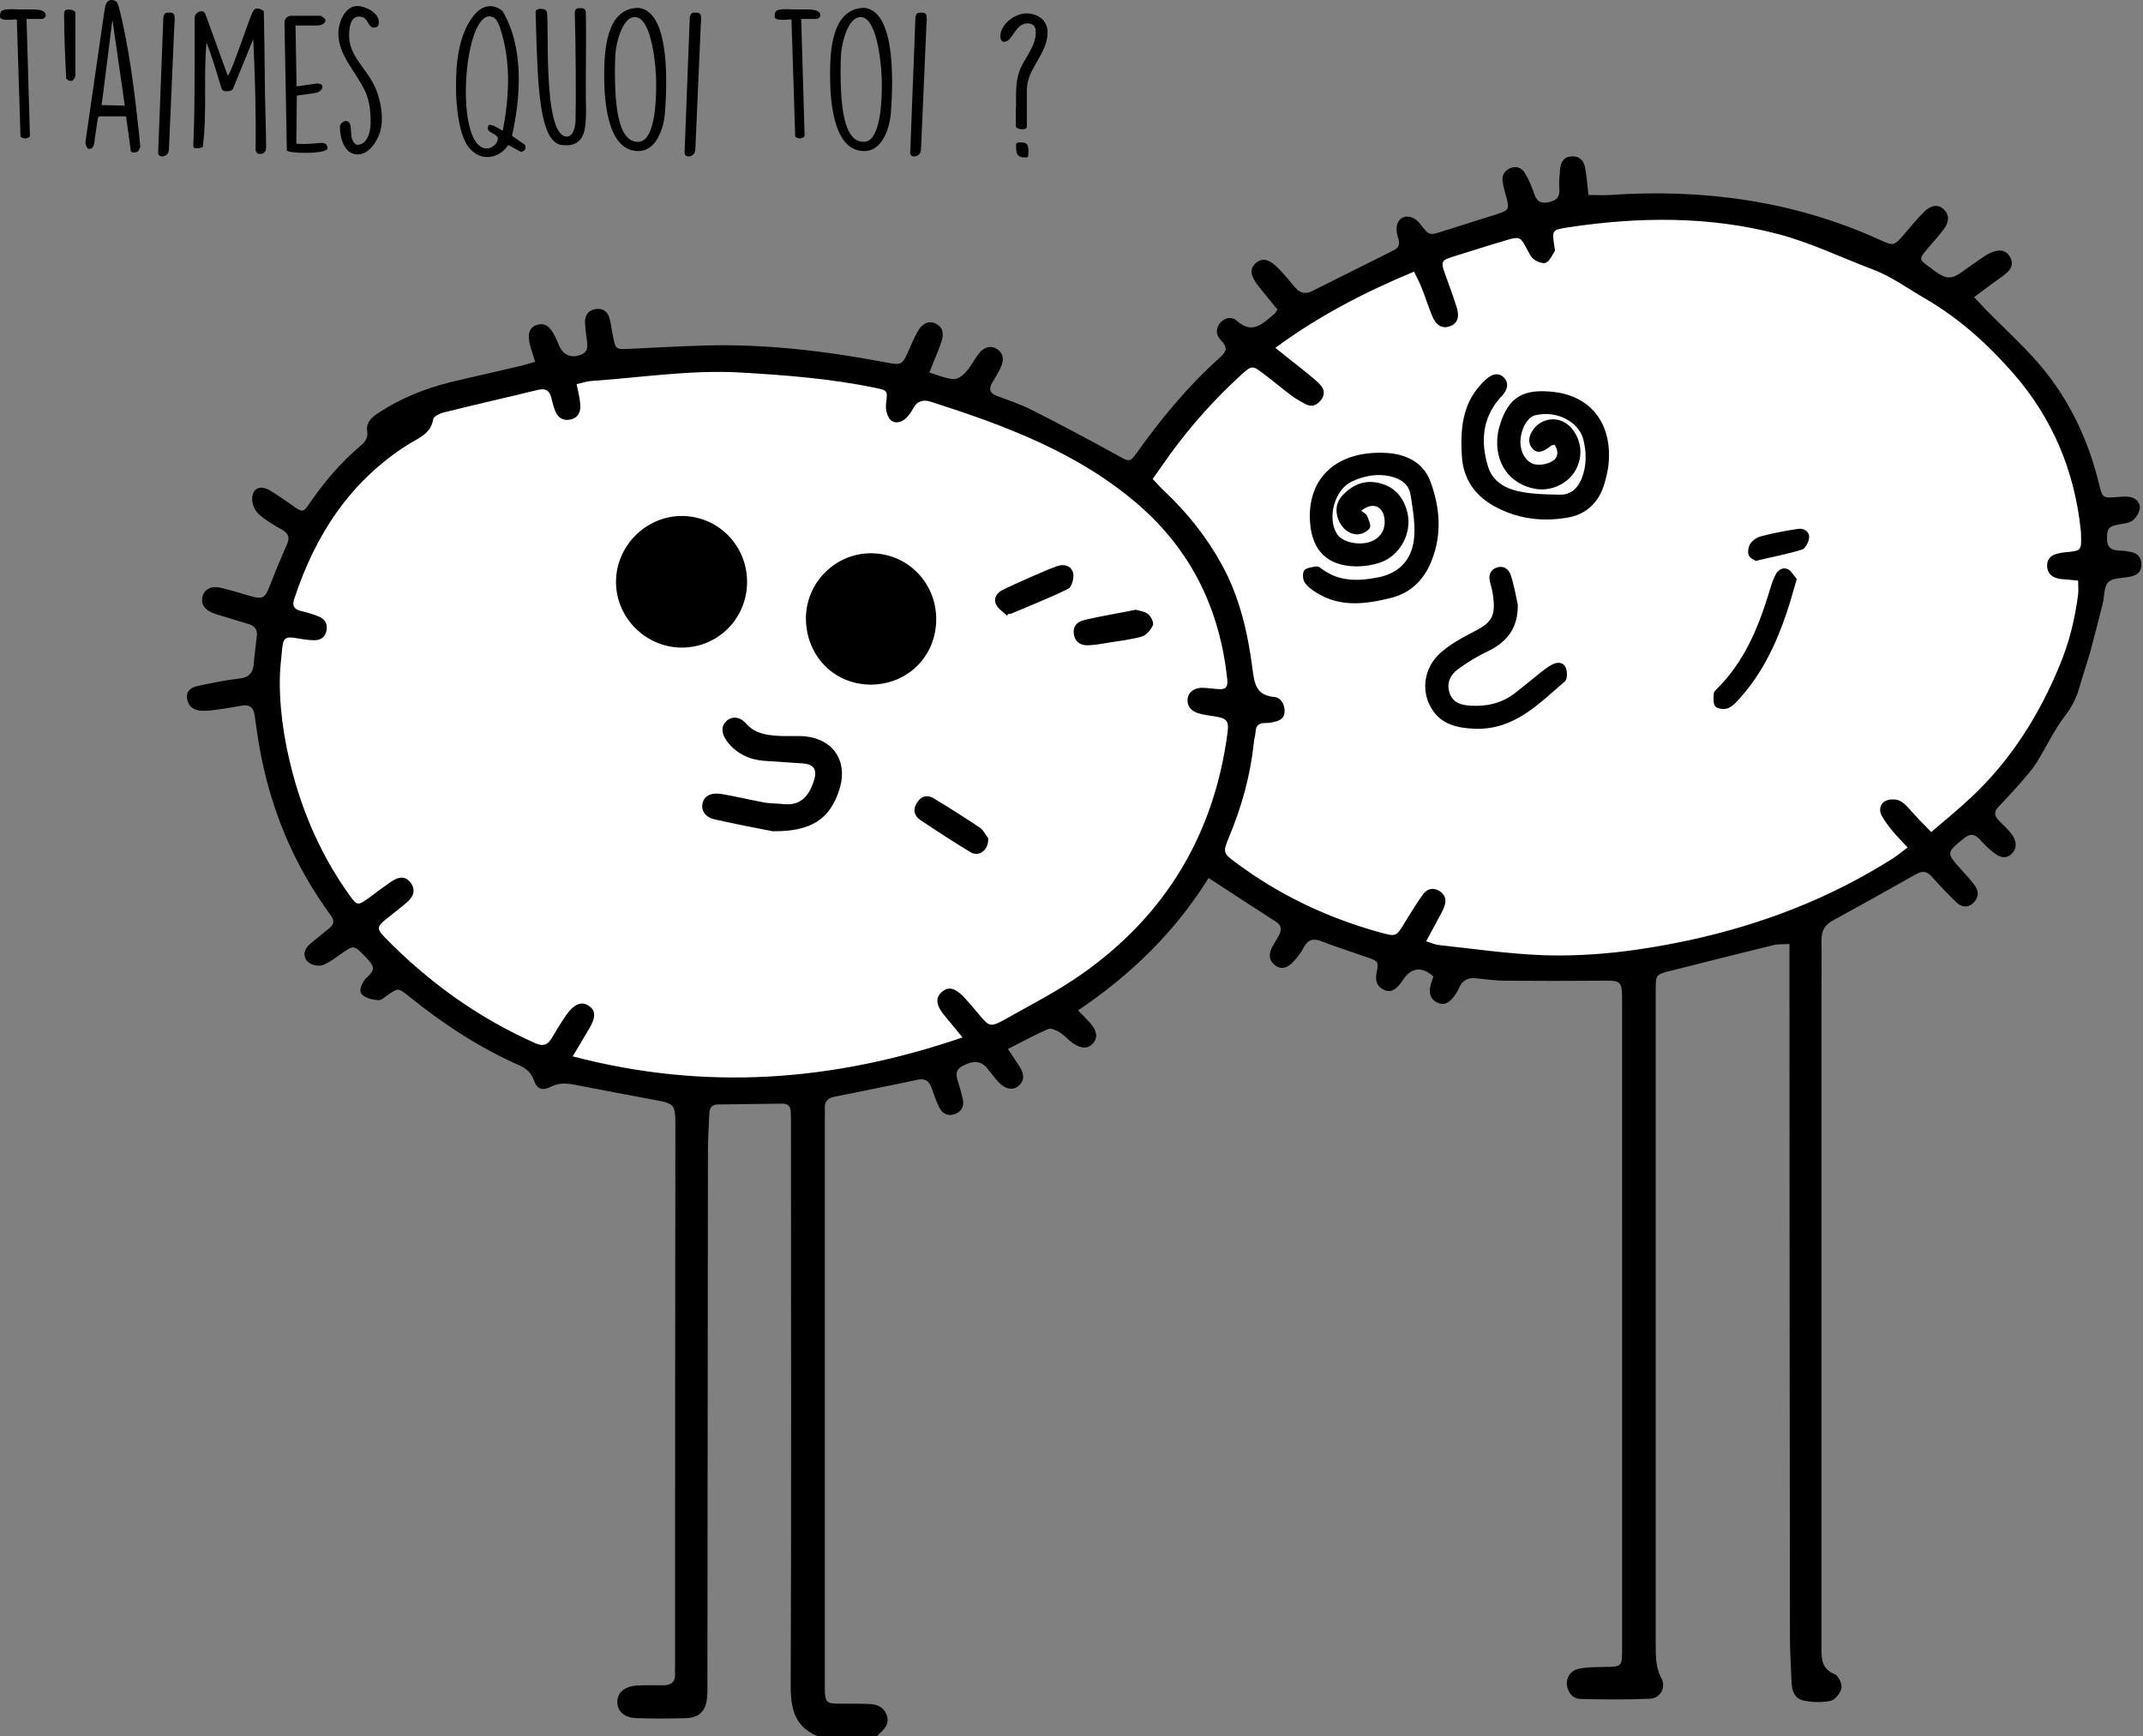
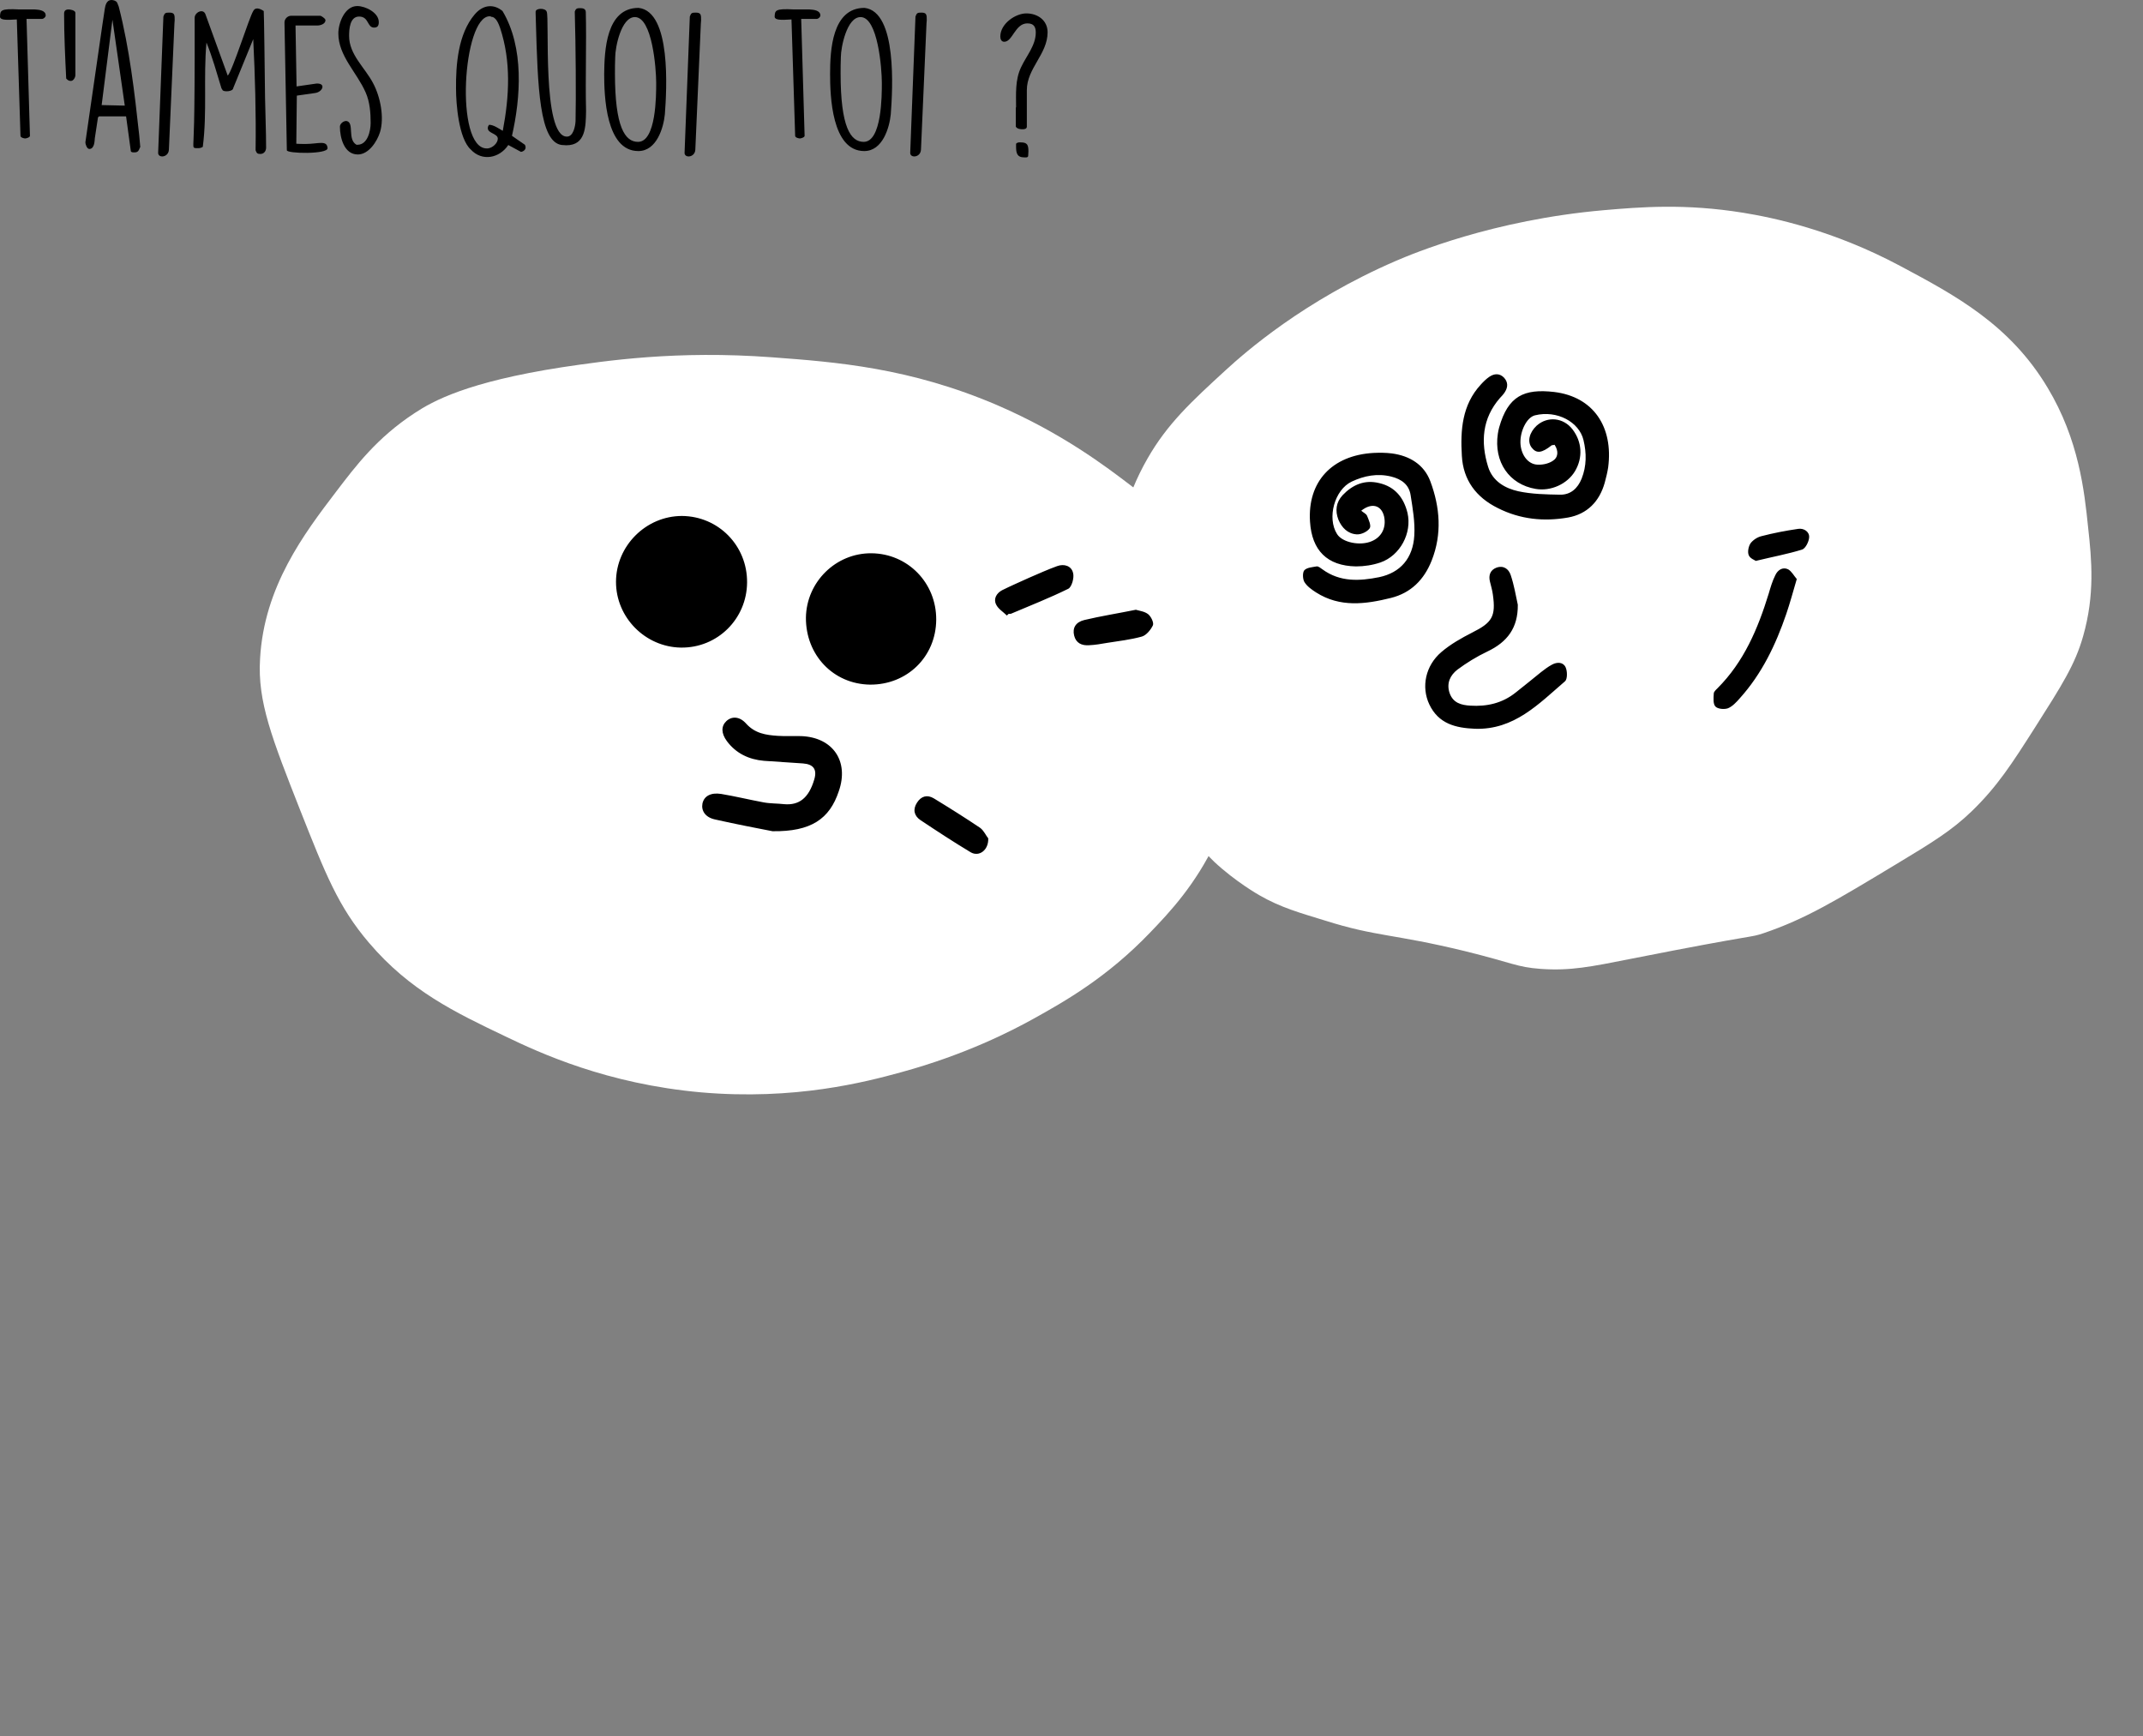
<svg xmlns="http://www.w3.org/2000/svg" viewBox="0 0 815.8 660.8" style="enable-background:new 0 0 815.8 660.8" xml:space="preserve">
  <rect x="0" y="0" width="815.8" height="660.8" fill="#808080" stroke="none" />
  <style>
    .st4{fill:#fff}
  </style>
  <g id="Ma_Sexualité_générique">
    <path class="st4" d="M293.9 136c24.2 1.8 52.4 3.9 85.9 18.3 24.5 10.6 41 23.1 51.2 30.9 13.1 10 20.8 16.1 28 27 11.9 18 13.5 35.9 14.5 46.3 2.9 31.7-7.6 55.4-10.6 61.8-7.8 16.5-17.6 26.9-25.1 34.7-16.4 17.1-32.5 26.2-44.4 32.8-8.1 4.5-25.7 13.6-50.2 20.3-13.8 3.8-40.7 10.8-76.3 7.7-35.9-3.2-61.4-15-74.3-21.2-19.5-9.3-36.6-17.5-52.1-35.7-11.8-13.8-16.7-26.5-26.1-50.2C103.5 281 98 267.1 99 250.8c1.5-27.5 16.8-47.7 29-63.7 7.4-9.7 15.5-20.5 29.9-29.9 6.8-4.5 19.9-11.8 56-17.4 16.9-2.5 43.6-6.5 80-3.8z" />
    <path class="st4" d="M436.8 174.6c7.6-13.3 16.7-21.7 29.9-33.8 7.1-6.5 29.5-26.3 64.7-41.5 6.3-2.7 36.8-15.6 79.2-19.3 13.9-1.2 30.9-2.6 53.1 1 11.1 1.8 34 6.5 59.8 20.3 20.8 11.1 41.6 22.2 56 46.3 11.9 19.8 14 39.4 15.4 53.1 1.4 12.6 2.6 25.7-1.9 41.5-3.1 10.9-8.2 18.8-18.3 34.7-8.8 13.8-14.3 22.4-24.1 31.9-7.7 7.4-14.9 11.8-29 20.3-22.9 13.8-34.3 20.7-50.2 26.1-5.7 1.9-1.1 0-50.2 9.7-15.6 3.1-23.4 4.7-34.7 3.9-9.3-.7-10.3-2.2-29-6.8-27.2-6.6-33.5-5.4-53.1-11.6-9.4-2.9-16.8-4.9-25.1-9.7 0 0-9-5.1-17.1-12.7-18.4-17.3-59.4-94.1-25.4-153.4z" />
-     <path d="M311.1 660.8c-8.5-3.6-10.1-10.3-10.1-19 .3-71.7.1-143.4.1-215.2 0-1.2 0-2.3-.1-3.5 0-2.1-1.2-3-3.2-3-8.2.1-16.3.2-24.5.3-2.7 0-3.3 1.8-3.3 4-.2 4.7-.5 9.3-.5 14-.1 67.1-.1 134.1-.2 201.2 0 2.3.1 4.7-.2 7-.5 4.8-3 7.2-7.8 7.4-6.3.2-12.7.2-19 0-4.5-.1-7.2-2.5-7.3-6-.1-3.6 2.7-6.1 7.4-6.4 3.3-.2 6.7-.1 10-.1 3.1 0 4.7-1.2 4.6-4.5-.1-1.3 0-2.7 0-4 0-67.9 0-135.8.1-203.7 0-9.2 0-9.2-8.9-10.8-9.8-1.8-19.6-3.7-29.4-5.6-3.2-.6-6.1-.8-9.2.8-3.1 1.6-5.2.9-6.3-2.4-1-2.8-2.7-4.4-5.2-5.6-15.5-6.8-29.5-16-42.6-26.6-3.9-3.1-3.9-3.1-8-.3-1.1.8-2.3 2-3.4 1.9-2-.1-4.3-.6-5.8-1.7-1.9-1.4-1-3.6.1-5.4.3-.4.5-.9.9-1.2 4-3.6 3.2-4.6-.5-8.5-4-4.2-4.2-4.2-9-.8-2 1.4-4 3-6.3 4-2.6 1.2-6.1 0-7.1-2-1.3-2.6.1-4.5 2-6.1 2.3-1.9 4.6-3.8 7-5.7 1.7-1.4 2-2.9.6-4.7-.8-1.1-1.5-2.2-2.3-3.3-14-20-22.3-42.2-25.8-66.3-.3-2.3-.7-4.6-1-6.9-.4-2.9-2-4-4.8-3.5-3.1.5-6.2 1.1-9.4 1.5-2.1.3-4.3.6-6.4.4-2.8-.2-4.7-1.8-5.1-4.6-.4-2.9 1.6-4.3 4.1-4.8 5.2-1.1 10.4-2.2 15.7-2.8 3.7-.4 5.3-2.1 5.6-5.6.3-3.6.8-7.3 1.2-10.9.2-2.4-1.1-3.7-3.3-4.3-3.2-1-6.4-1.9-9.5-2.9-1.3-.4-2.6-.7-3.8-1.2-3.5-1.4-4.8-3.6-4.1-6.4.7-2.7 3.4-4.1 6.8-3.3 3.4.8 6.7 1.8 10.1 2.8 6.3 1.9 6.8 1.5 9.1-4.5 1.9-5 4-9.9 6.1-14.7 1.2-2.6.7-4.2-1.9-5.7-3-1.7-6.1-3.5-8.7-5.8-1.4-1.2-2.5-3.6-2.6-5.4-.2-4.3 2.8-6 6.6-3.8 3 1.7 5.8 3.8 8.7 5.8 3.9 2.7 4.1 2.8 6.6-.9 5.5-8 11.7-15.3 19.1-21.6 1.7-1.4 3.2-3 2.8-5.5-.6-3.5 1.6-5.5 4.2-7.2 8.4-5.5 17.6-9.3 27.4-11.7 8.7-2.1 17.5-4 26.2-6.1 1.9-.4 3.8-1 6.1-1.7-.7-2.2-1.2-3.8-1.7-5.5-1.4-4.6-.7-7.5 2.3-8.5s5.1.4 7.1 4.6c.6 1.2 1.1 2.4 1.6 3.6 1.7 3.6 5 4.6 8.6 2.9 2.1-1 2.1-2.8 1.9-4.6-.3-2.5-.7-4.9-.8-7.4-.1-2.9 1.3-4.8 4.3-5.2 2.8-.3 4.4 1.2 5.1 3.8.6 2.2.8 4.6 1.3 6.8.9 4.7 1.1 4.8 5.8 4.6 9.8-.5 19.6-1 29.4-1.3 23-.6 45.8 2.1 68.4 6.4 6.2 1.2 6.5 1.1 9-4.7 1-2.3 2-4.6 3.2-6.8 1.9-3.4 4.3-4.4 6.9-3.3 2.6 1.2 3.5 3.6 2.2 7.2-1.2 3.6-2.8 7-4.5 11.5 3.3 1 6.2 2.3 9.2 2.5 1.5.1 3.6-1.4 4.8-2.8 1.9-2.1 3.1-4.7 4.8-6.9 2.1-2.7 4.8-3.2 7-1.7 2.3 1.5 2.8 3.9 1.3 7.1-.9 2-2.1 3.8-3.2 5.7-1.4 2.4-.9 4 1.8 5 4.5 1.7 9.1 3.2 13.4 5.4 11.1 5.6 22.1 11.5 33 17.5 4 2.2 4.2 2.4 6.9-1.3 9.4-13.2 19.7-25.6 31.8-36.4 2.7-2.4 2.5-4.1.1-6.5-1.9-1.8-1.9-4.4-.3-6.4 1.7-2.1 4.5-2.6 6.3-1 6.2 5.6 10.1 1 14.4-2.5.4-.3.6-.8 1.2-1.7-2.3-2.8-4.7-5.7-7.1-8.7-3.2-4.1-3.6-6.6-1.3-8.8 2.5-2.4 5.4-1.7 9 2.1 2.2 2.3 4.2 4.7 6.2 7.1 1.8 2.1 3.9 2.5 6.2 1.4l31.2-15.6c2.2-1.1 2.5-2.6 1.7-4.9-.6-1.7-.8-4.1-.1-5.6 1.6-3.4 5.9-3 8.5.4 3.5 4.5 3.4 4.5 8.7 2.8 7-2.2 14-4.4 20.9-6.6 4.2-1.4 4.4-1.9 3.3-6.1-.6-2.1-1.2-4.2-1.5-6.3-.3-2.4.8-4.2 3.2-5.1 2.5-.9 4.4.3 5.5 2.3 1.4 2.4 2.5 5.1 3.4 7.7 1 3 2.7 3.7 5.7 3 3.1-.7 4-2.2 3.8-5.2-.2-2.5.1-5 .3-7.4.3-2.8 1.6-4.8 4.7-4.8 3 0 4.5 2 4.9 4.7.5 3.1.8 6.2 1.2 10 2.8 0 5.6.2 8.3 0 35.4-2.4 69.7 2.2 102.2 16.9 5.7 2.6 5.7 2.7 9.9-2.2 2.4-2.8 4.7-5.6 7.3-8.2 2.7-2.7 5.3-3 7.5-1.1 2.1 1.9 2.3 4.7.1 7.6-1.9 2.5-4 4.9-6.1 7.3-3.5 4.1-3.5 4.2.7 7.2l2.4 1.8c4 2.8 6 2.8 9.9 0 2.8-2 5.7-4.1 8.6-6 1.2-.8 2.6-1.5 4-1.9 2.3-.6 4.3-.1 5.6 2.1 1.4 2.2.8 4.3-.9 5.9-1.8 1.7-4 3-6 4.5-2.1 1.6-4.2 3.1-6.7 5 1.8 1.9 3.1 3.3 4.4 4.7 7 7.1 14.4 13.8 20.9 21.4 11.1 13.2 18.3 28.5 22.3 45.2 1.3 5.2 1.4 5.2 6.8 4.8 1.5-.1 3-.3 4.5-.1 2.4.3 4.3 1.9 4.2 4.2-.1 1.7-1.4 3.7-2.7 4.8-1.3 1-3.4 1.2-5.2 1.5-4.1.8-4.6 1.5-4.6 5.5 0 3.7 2.1 4.4 5.1 4.5 1.5 0 3 .3 4.4.6 2.4.6 3.6 2.2 3.6 4.7 0 2.6-1.5 3.9-3.8 4.5-.2 0-.3 0-.5.1-2.9.6-6.6.4-8.3 2.1-1.8 1.8-1.4 5.6-2.2 8.4-1.5 5.9-3 11.9-4.6 17.8-1.3 4.6-2.9 9.2-4.2 13.8-1.1 4-2.9 7.5-5.5 10.9-4.2 5.5-7.2 12-10.9 17.9-1.8 2.9-4.2 5.4-6.4 8-2.6 3-5.4 5.9-8.1 8.8-1.8 1.9-1.4 3.5.3 5.2 1.5 1.5 3.1 3 4.5 4.7 2.3 2.9 2.4 5.7.5 7.7-2 2.1-4.4 2-7.5-.6-1.7-1.4-3.2-2.9-4.7-4.5-2-2.3-3.7-2.6-6.3-.5-6.6 5.4-6.7 5.3-.9 11.8 1.8 2 3.6 3.9 5.2 6.1 1.7 2.3 1.4 4.7-.7 6.7-2.1 1.9-4.4 1.5-6.3-.3-3.2-3.1-6.4-6.4-9.3-9.7-1.8-2.1-3.5-2.5-6-1.1-10.6 6-21.2 11.9-31.8 17.7-2.9 1.6-4.3 3.8-4.3 7.2.1 7 0 14 0 21v248.6c0 4.4.1 8.1 5.1 10.1 1.4.6 2.8 3.7 2.5 5.3-.4 1.9-2.4 4.4-4.1 4.8-3.3.7-7 .6-10.3-.1-3.3-.6-4.5-3.7-4.6-6.9-.2-5.8-.6-11.6-.6-17.4-.1-84.5-.2-169.1-.2-253.6v-10.1c-2.6.2-4.5 0-6.3.5-13.1 3.2-26.1 6.5-39.2 9.8-5.3 1.3-5.4 1.5-5.4 7.1v249.6c0 4.3 0 8.5 2.2 12.6 1.8 3.5-.4 7.5-4.4 7.7-8.8.4-17.6.3-26.4.1-3-.1-4.7-2.3-5.2-5.2-.4-2.8 1.4-5.7 4.5-6.3 3.2-.7 6.6-.6 9.9-.7 6.5-.1 6.6-.1 6.6-6.8V381.6c0-8.5-.1-8.4-8.5-8.3-12 .1-23.9.1-35.9 0-3.6 0-7.3-.5-10.9-.9-3.2-.4-5.5.6-6.8 3.7-.6 1.4-1.4 2.7-2.4 3.8-1.5 1.8-3.2 2.9-5.7 1.8-2.5-1.1-3.3-3.2-2.9-5.7.2-1.5.8-2.8 1.3-4.3-4.3-3.8-8.1-3.5-11.2.7-.5.7-.9 1.4-1.4 2-1.7 2.1-3.6 3.7-6.4 2.3-2.6-1.3-3.2-3.4-2.7-6.2.9-4.6.7-4.6-3.5-6.1-5.8-2-11.7-3.9-17.4-6.1-3.3-1.3-5.3-.6-6.9 2.5-.9 1.8-2.2 3.4-3.5 4.9-2.5 2.9-5.1 3.5-7.3 1.7-2.6-2-2.4-4.5-1-7.1.8-1.5 1.7-2.9 2.5-4.3.9-1.8 1.1-3.6-.8-4.9-8.5-5.5-17-11-26-16.9-12.8 20.5-29.4 36.7-49.7 50.4 1.9 1.9 3.3 3.4 4.7 4.9 2.5 2.8 2.9 5.5 1 7.6-1.9 2.2-4.4 2.2-7.6 0-1.8-1.2-3.2-2.9-5-4.1-1.3-.8-3.4-1.8-4.5-1.3-5.1 2.2-10 4.9-15.3 7.6 1.8 2.7 3.2 4.7 4.5 6.8 1.5 2.4 2.1 5-.4 7.2-2.1 1.8-4.9 1.4-7.5-1.2-1.7-1.8-3.1-3.9-4.8-5.8-2.3-2.6-5.2-2.6-9-.6-3.1 1.6-2.5 3.8-1.7 6.4.7 2.1 1.2 4.1 1.7 6.2.6 2.6-.3 4.7-2.8 5.7-2.7 1.1-5 0-6.2-2.6-1.2-2.4-2-4.9-2.9-7.4-.9-2.6-2.4-3.6-5.3-3-10.6 2.3-21.2 4.3-31.8 6.5-2.5.5-3.7 2-3.5 4.6.1 1.3 0 2.7 0 4v212.7c0 10.8-.5 9.6 9.7 9.7 2.3 0 4.7 0 7 .1 3 .1 5.6 1 6.8 4.1 1.2 3-.4 5.1-2.5 7-.4.3-.7.7-1 1.1h-22.9zm55.3-265.9c-2.9-3.6-5.1-6.2-7.3-8.9-2.8-3.6-3-6.2-.6-8.4 2.4-2.1 4.9-1.7 8.2 1.7 2.2 2.3 4.2 4.7 6.2 7.1 3.5 4.2 4.2 4.6 8.8 2.1 10.1-5.7 20.6-11 30.1-17.7 31.9-22.4 50.4-53.2 55.5-91.9.6-4.5-.3-5.5-4.8-6.2-2.1-.3-4.3-.6-6.3-1.2-2.6-.8-4.4-2.5-4.1-5.5.3-2.6 2.6-4.3 5.9-4.2 2 .1 4 .4 6 .5 2.6.2 3.5-.8 3.2-3.6-2.8-26.8-13.7-49.3-34.3-67-22.9-19.6-50.5-29.8-78.6-38.8-2.8-.9-5.2-.3-6.7 2.6-.7 1.3-1.6 2.6-2.6 3.6-2.1 2.1-5.1 2.3-6.5.1-1-1.5-1.4-3.7-1.2-5.5.6-5.1.7-5.1-4.3-6.1-16.8-3.5-33.9-4.8-51-5.8-19-1.1-37.8 1.9-56.7 3.2-1.9.1-3.7.8-5.8 1.2.6 3 1.3 5.5 1.4 7.9.2 2.7-.8 5-3.8 5.6-2.9.6-4.8-.8-5.8-3.4-.6-1.5-1-3.2-1.4-4.8-.7-2.7-2-3.8-5.1-3.1-11.9 2.9-23.9 5.6-35.9 8.6-1.5.4-3.8 1.5-4 2.6-.9 5.6-5.6 7.1-9.4 9.5-22.2 14-35.5 34.5-43.5 58.9-.8 2.4-.2 3.8 2.3 4.5 2.4.6 4.8 1.2 7.1 2.2 2.2.9 3.4 2.8 2.9 5.2-.4 2.5-2.1 3.8-4.6 3.8-2.3 0-4.6-.4-6.9-.8-4.1-.7-5-.1-5.4 4.1-.4 4.1-.9 8.3-.9 12.4 0 13.2 2.3 26.1 6 38.8 4.5 15.3 11.2 29.5 20.5 42.5 3 4.1 3.2 4.1 7.4 1.1 2.8-2.1 5.6-4.2 8.5-6.2 3.3-2.2 5.7-2 7.5.5 1.9 2.7 1 5.1-1.2 7.1-2.7 2.4-5.7 4.6-8.5 6.9-3.1 2.5-3.3 3.5-.5 6.4 16.6 17.1 35.7 30.9 57.6 40.6 2.9 1.3 4.7.7 6.2-1.9 1.8-3 3.6-6 5.6-8.9 3-4.2 5.9-5.3 8.6-3.4 2.6 1.8 2.7 4.3 0 8.8-1.9 3.3-3.9 6.5-6.2 10.4 50.4 13.2 99 9.7 148.4-7.2zm368.8-78.2c5.4-4.6 10.5-8.8 15.3-13.3 15-14.1 25.8-31.2 33.6-50.2 3.6-8.6 5.8-17.6 7-26.9.2-1.7 0-3.5 0-5.3-1.8-.2-3-.3-4.1-.4-1.3-.1-2.7-.1-3.9-.5-2.3-.6-3.7-2.1-3.8-4.6-.1-2.6 1.3-4 3.6-4.7 1.1-.3 2.3-.5 3.4-.6 6-.5 6.1-.7 5.9-6.5 0-.7 0-1.3-.1-2-2.4-22.5-10.7-42.4-25.6-59.5-9.8-11.2-20.6-21-33.7-28.6-6.6-3.8-12.8-8.4-20-11.1-12-4.5-23.6-10.2-35.9-13.4-26.2-6.9-53-6.6-79.7-2.6-6.4 1-6.4 1-5.5 7.2.1.7.4 1.5.1 2-1 1.6-1.9 3.7-3.3 4.3-1.2.5-3.5-.4-4.7-1.4-1.2-.9-1.9-2.7-2.7-4.1-2.1-4.1-2.7-4.5-6.9-3.3-7.2 2.1-14.3 4.4-21.4 6.6-4.1 1.3-4.3 2-2.8 6.2 1.6 4.4 3.2 8.7 4.6 13.2 1.1 3.7.1 6-2.7 7-2.7 1-5.1-.2-6.6-3.7s-2.6-7.2-4-10.7c-.8-2.1-1.9-4.1-3-6.4-18.8 7.8-36.2 16.8-52.8 29 4.8 3.8 8.8 7 12.8 10.2 1.5 1.3 3.1 2.5 4.4 4 1.5 1.6 1.7 3.6.3 5.5s-3.3 3-5.6 1.9c-2.1-1-4.1-2.2-6-3.6-3.6-2.7-7-5.6-10.6-8.3-3.9-3-4.3-3-8 .3-10 9.1-19 19.1-27 30-2.3 3.2-4.6 6.5-7 9.9 1.7 1.8 3 3.3 4.4 4.6 8.7 8.2 16 17.3 21.8 27.8 6.9 12.5 10 26 11.8 39.9.7 5.4 1.3 10.1 8.3 10.7 2.5.2 4.1 2.9 3.9 5.7-.1 3-2.6 3.5-4.9 4-.8.2-1.7.2-2.5.2-2.1 0-3.5.8-3.6 3.2-.1 1.5-.6 2.9-.7 4.4-1.3 12.5-4.7 24.5-9.5 36-2.3 5.5-2.2 6 2.6 9.5 16.6 12.4 35 21.1 54.9 26.6 6.2 1.7 6.2 1.7 9.5-3.8 2.3-3.7 4.5-7.4 7.1-10.9 1.4-1.9 3.6-2.4 5.8-1.2 2.2 1.2 3 3.3 2.3 5.5-.6 2-1.8 3.9-2.8 5.8-1.3 2.6-2.8 5.1-4.3 8 2 .6 3.2 1.2 4.5 1.4 13.4 1.4 26.7 3.4 40.2 3.9 18.7.6 37.2-1.8 55.4-5.7 27.7-6 53.8-16 77.8-31.3 1.7-1.1 3.3-2.5 5.4-4-2.1-2.3-3.9-4.1-5.5-6-1.6-1.9-3.1-3.9-4.3-6-1.2-2.1-.8-4.6 1.3-5.7 1.5-.8 4-.8 5.5-.1 2 1 3.5 3 5.1 4.7 2 2.3 4.2 4.5 6.9 7.2z" />
    <path d="M356.4 235.9c-.1 14.1-11.1 24.8-25.2 24.7-14-.2-24.5-11.3-24.4-25.5.2-13.6 11.4-24.6 24.9-24.5 13.9.1 24.8 11.3 24.7 25.3zm-72-14.2c-.1 13.9-11.3 25-25.2 24.8-13.5-.2-24.7-11.4-24.7-25 0-13.7 11.4-25.1 25.1-25.1 13.9.1 24.9 11.3 24.8 25.3zm9.7 94.7c-5.1-1-13.6-2.6-22-4.5-3.6-.8-5.2-3.3-4.7-6 .6-2.9 3.2-4.3 7.1-3.7 5.4.9 10.7 2.2 16.1 3.2 2.6.5 5.3.4 7.9.7 5.7.5 9.4-2.3 11.5-9.5 1.1-3.8-.4-5.7-4.3-6-5-.4-9.9-.6-14.9-1-5.7-.5-10.6-2.8-14.1-7.5-2.2-3-2.2-5.7-.2-7.6 2-1.9 5-1.9 7.5.9 3.4 3.8 7.6 4.4 12.1 4.7 3 .2 6 0 9 .1 12 .5 18.2 9.6 14.2 21-3.5 10.5-10.5 15.4-25.2 15.2zm89.2-82.1c-1.4-1.4-3.3-2.5-4.1-4.2-1.1-2.2.2-4.3 2.2-5.4 3.4-1.7 6.9-3.2 10.4-4.8 3.5-1.5 7-3.1 10.6-4.4 2.7-1 5.5-.1 6.1 2.6.5 1.8-.5 5.3-1.8 6-7.1 3.5-14.5 6.4-21.8 9.5-.3.1-.7 0-1 .1l-.6.6zm-7.1 84.8c.2 4.5-3.5 7.2-6.7 5.3-6.5-3.9-12.9-8.1-19.2-12.3-2.3-1.6-2.9-4-1.2-6.6 1.6-2.5 3.9-3.1 6.4-1.6 5.9 3.6 11.8 7.3 17.6 11.2 1.5 1.1 2.3 3.1 3.1 4zm56.2-87c1.3.4 3.3.6 4.7 1.7 1.1.9 2.2 3.2 1.8 4.2-.8 1.7-2.5 3.8-4.2 4.3-4.3 1.2-8.8 1.7-13.2 2.4-2.3.4-4.6.8-6.9.9-2.8.2-5-.8-5.7-3.7-.7-2.9.6-5.1 3.9-5.9 6.3-1.5 12.7-2.5 19.6-3.9zm159.4-62.8c-.7.2-.9.1-1.1.2-3.8 3-5.8 3.2-7.6.9-1.8-2.3-.9-5.8 1.9-8.4 4.2-3.7 10.2-3 13.6 1.4 3.7 4.8 4 10.8 1 15.9-2.9 4.9-9.2 7.8-15 6.8-10.1-1.7-16-10.3-14.4-21 .1-.8.3-1.6.5-2.4 3.4-12 9.5-14.8 20.9-13.5 15 1.8 22.6 13.3 20.6 28.7-.3 2-.8 3.9-1.3 5.8-2 7.2-6.7 12-14 13.3-9.2 1.6-18.2.7-26.7-3.6-8.3-4.1-13.2-10.7-13.7-19.9-.6-9.8.1-19.4 7.2-27.1 1-1.1 2.1-2.2 3.3-3 1.8-1.2 3.8-1.4 5.5.3 1.6 1.7 1.6 3.6.4 5.5-.5.8-1.2 1.6-1.9 2.3-6.8 7.8-7.4 16.8-4.5 26.2 1.7 5.5 6.5 8.2 11.5 9.3 5.1 1.1 10.5 1.2 15.8 1.3 4.1.1 6.8-2.4 8.3-6.1 1.9-4.8 1.9-9.7.7-14.7-1.6-6.8-10-11.5-18.5-9.4-3.1.8-5.6 5.9-5.5 10.4.1 4 2.3 7.7 5.8 8.3 2.1.3 4.7-.2 6.4-1.3 2.2-1.3 2.4-3.8.8-6.2zm-73.6 25.1c.8.7 1.8 1.1 2.2 1.9.6 1.5 1.7 3.8 1 4.8-.9 1.3-3.2 2.4-4.9 2.3-3.4-.2-5.7-2.5-7-5.6-1.3-3.4-.9-6.6 1.6-9.3 3.8-4 8.4-6 14-4.6 6 1.4 9.3 5.6 10.7 11.3 1.8 7.7-2.8 16.3-10.3 18.9-2.9 1-6.2 1.5-9.3 1.5-11-.2-16.8-6.1-17.5-17-1-15.2 8.3-25.3 24.2-26.2 2.3-.1 4.7-.1 7 .2 6.7.9 12.2 4.2 14.6 10.6 3.7 9.9 4.5 20.1.5 30.2-2.9 7.3-7.9 12.3-15.5 14.2-9.7 2.4-19.4 3.7-28.5-2.1-1.7-1.1-3.4-2.3-4.4-3.9-.7-1.1-.8-3.6-.1-4.5 1-1.1 3.1-1.2 4.7-1.5.7-.1 1.5.6 2.2 1.1 6.7 4.9 14.1 4.5 21.6 3 8.1-1.7 12.9-7.2 13.4-15.9.3-5.1-.6-10.2-1.4-15.3-.6-4-3.4-6.1-7.4-7.1-5.3-1.3-10.3-.3-15 1.9-6.6 3.1-9.5 13.9-5.6 20 2 3.2 8.8 4.6 13.2 2.7 3.8-1.6 5.6-5.2 4.7-9.4-1-4.3-4.7-5.4-8.7-2.2zm59.6 35.8c.1 8.8-4 14.2-11.6 17.8-4 1.9-7.9 4.3-11.4 6.9-2.7 2.1-4.2 5.1-3 8.8 1.3 3.9 4.5 4.7 7.9 4.9 6.3.4 12.2-.9 17.3-5 3.3-2.6 6.5-5.2 9.7-7.8 1.3-1 2.6-2 4.1-2.8 2-1.1 4.3-1 5.2 1 .7 1.5.7 4.5-.2 5.3-10 8.6-19.4 18.6-34.3 18.1-7.4-.3-13.9-1.9-17.4-9.3-3.1-6.6-1.5-14.7 4.6-19.9 3.5-3 7.6-5.3 11.7-7.4 7.6-3.8 9.1-6.1 7.9-14.5-.2-1.6-.7-3.2-1.1-4.9-.6-2.4.1-4.4 2.4-5.3 2.7-1 4.7.4 5.5 2.8 1.3 3.9 1.9 7.6 2.7 11.3zm106.2-9.8c-1.5 5.1-2.6 9.2-4 13.3-4 11.7-9.3 22.8-17.7 32.1-1.3 1.5-2.8 3.1-4.5 3.8-1.4.5-3.9.3-4.8-.7-.9-1-.7-3.2-.6-4.9 0-.7.8-1.4 1.4-2 10.1-10.1 15.4-22.7 19.5-36 .7-2.4 1.4-4.8 2.5-7 .9-2 2.8-3.3 4.9-2.3 1.4.8 2.3 2.6 3.3 3.7zm-15.6-6.9c-.4-.3-2.2-.9-2.7-2.2-.5-1.2-.1-3.3.7-4.5.9-1.2 2.5-2.3 4.1-2.7 4.6-1.2 9.3-2.1 14.1-2.8 2.1-.3 4.3 1.1 4.1 3.3-.1 1.6-1.4 4.2-2.7 4.6-5.5 1.7-11 2.7-17.6 4.3zM6.4 7.4c-4.3.3-6.3.2-6.4-1C.1 4 .1 3.2 7.4 3.6h5.9c1.5.1 4.1.3 4.1 2.3 0 .6-.8 1.3-1.4 1.3h-5.9l1.3 44.5c0 .6-1.4 1-1.8 1s-1.8-.3-1.8-1L6.4 7.4zm18-2.2c0-1.1.6-1.6 1.7-1.6.6 0 2.6.3 2.6 1.3v23.7c0 .8-.7 2.2-1.7 2.2-.8 0-1.1-.2-1.8-.9-.4-8.1-.8-16.6-.8-24.7zm13.3 39.1-.4.4-1.2 7.9c-.1 1-.1 4.1-2.1 4.1-.9 0-1.5-1.8-1.5-2.5 7.3-50.8 7.4-50.9 7.4-50.9.2-1.3.7-3.3 2.5-3.3.8 0 1.8.3 2.2 1l.6 1.5c4.1 16 6 32.5 7.8 49l.4 4.5c0 .1-.1.1-.1.1-.5 1.3-.8 1.9-2.1 1.9H51c-.4 0-1.1 0-1.2-.5L48 44.3H37.7zm1-4.3 8.8.2-4.7-32.7L38.7 40zM62.2 6.3c.5-1.4.8-1.5 2.3-1.5 2 0 2 .9 2 2.9 0 .2-.1 1.1-.1 1.3l-2.1 47.9c-.1 3.1-4.1 3.4-4.1 1.3l2-51.9zm34.2 8.6-7.6 18.6c-.1 1.4-3.4 1.5-4 .9-.1-.1-.4-.6-.5-.8-1.8-5.9-3.4-11.7-5.7-17.4-1.2 13.2.3 26.6-1.4 39.7-.8.5-1.3.5-2.2.5-1.5 0-1.4-.3-1.4-1.7 0-2.2.6-3.7.5-47.9 0-2.1 3.2-3.7 4.1-1.4l8.5 23.4c2-2.3 8.1-22 9.7-24.6.7-1.4 2.2-1.2 4 0 .1 0 .4 23.1.5 33 .1 6.2.4 12.7.4 19 0 1.3-.8 2.4-2.2 2.4-1.1 0-1.4-.3-1.8-1.4.2-14.1-.2-28.2-.9-42.3zm11.9-6.4c0-1.3 1.2-2.5 2.5-2.5h11.1c.4 0 1.8 1 1.9 1.4.1.1.1.2.1.3 0 1.4-1.9 2-3 2h-8.4l.4 23.2 7.6-1.1h.3c3.3 0 2 3.2-.8 3.6l-7 1-.2 18.3c.6.1 3 .1 3.6.1 4.7 0 8.1-1.6 8.3 1.6.1 2.4-15.5 2.1-15.5.8l-.9-48.7zm23.8 37.6c2.8.8.1 7 3.6 9h.4c3.9 0 5-5.4 5-8.3 0-3.8-.3-8-1.9-11.6-3.3-7.6-10.4-13.9-10.4-22.5 0-3.9 2.4-10.4 7.2-10.4 3.1 0 8.2 2.5 8.2 6.1 0 1.3-.4 2.1-1.8 2.1-2.7 0-1.9-4.2-5.7-4.2-3.6 0-3.8 5-3.8 7.4 0 7.1 6 12 9.1 17.9 2.9 5.4 4.3 13.2 2.7 18.6-1.1 3.6-4.3 8.6-8.5 8.6-5.2 0-6.8-6.4-6.8-10.6 0-1.2 1.6-2.4 2.7-2.1zm48.6-40.6c3.4-4 7.5-3.9 10.6-1.3 8.3 13.9 6.9 33 3.6 47.5l4.9 3.4c1 1.8-.8 2.7-1.5 2.7l-4.8-2.6c-3.3 5-10 6.4-14.3 1.7-4.6-4.2-5.6-17.4-5.6-23.1-.1-9.2.8-20.9 7.1-28.3zm5.7.7c-10.2 0-13.4 50.3-1.1 50.3h.4c1.8-.2 3.8-2 3.8-3.7 0-2-3.8-2-3.8-4 0-.5.1-.8.5-1.3 1.7 0 3.6 1.4 5.2 2.3 2.5-13.2 3.2-26.4-1-39.1-.5-1.4-1.5-4.3-3.4-4.3-.2-.2-.4-.2-.6-.2zm29.2 49.1c-.5 0-1.1-.1-1.7-.1-8.6-1-9.2-22.3-9.9-46.8l-.1-3.4v-.5c0-1.5 3.7-1.5 4.2-.1 1.2 2-1.9 47.6 7.7 47.6 2.5 0 3.2-4 3.3-5.9.2-8.7.1-28.2-.3-41.7.4-1.1.8-1.3 2-1.3 1.1 0 2.1.2 2.2 1.4.3 12.3-.2 24.8.1 37.7-.1 6.2-.2 13.1-7.5 13.1zM243.1 3c12.5 1.4 10.7 31.2 10 40.5-.5 5.1-3.1 14-10.1 14-12.4 0-13-21.1-13-29.3.1-8.9.7-25.2 13.1-25.2zm-9 24.9c0 20.5 3.8 26.1 8.8 26.1 6.9 0 6.9-17.8 6.9-22.2v-.3c0-5.4-1.5-25-8.1-25-5.3 0-7.5 11.7-7.5 15.2-.1 2.3-.1 4.3-.1 6.2zm28.5-21.6c.5-1.4.8-1.5 2.3-1.5 2 0 2 .9 2 2.9 0 .2-.1 1.1-.1 1.3l-2.1 47.9c-.1 3.1-4.1 3.4-4.1 1.3l2-51.9zm38.7 1.1c-4.3.3-6.3.2-6.4-1 .1-2.4.1-3.2 7.4-2.8h5.9c1.5.1 4.1.3 4.1 2.3 0 .6-.8 1.3-1.4 1.3H305l1.3 44.5c0 .6-1.4 1-1.8 1s-1.8-.3-1.8-1l-1.4-44.3zM329.1 3c12.5 1.4 10.7 31.2 10 40.5-.5 5.1-3.1 14-10.1 14-12.4 0-13-21.1-13-29.3 0-8.9.7-25.2 13.1-25.2zM320 27.9c0 20.5 3.8 26.1 8.8 26.1 6.9 0 6.9-17.8 6.9-22.2v-.3c0-5.4-1.5-25-8.1-25-5.3 0-7.5 11.7-7.5 15.2-.1 2.3-.1 4.3-.1 6.2zm28.5-21.6c.5-1.4.8-1.5 2.3-1.5 2 0 2 .9 2 2.9 0 .2-.1 1.1-.1 1.3l-2.1 47.9c-.1 3.1-4.1 3.4-4.1 1.3l2-51.9zm38.3 34.6c0-5.1-.4-10.5 1.9-15.3 2-4.3 5.6-8.3 5.6-13.2 0-2.1-.7-3.5-3.2-3.5-4.7 0-5.6 7-8.8 7-1.1 0-1.5-1-1.5-2 0-4.9 5.8-8.8 9.9-8.8 4.3 0 8.1 2.6 8.1 7.2 0 8.3-7.9 13.7-7.9 22v13.9c0 .9-1 1-1.6 1-.8 0-2.1-.1-2.6-1v-7.3zm0 13.8c.6-.6 1.1-.5 1.8-.5 2.5 0 2.9 1 2.9 3.4 0 .2-.1 1.5-.1 1.8-.1.7-1.3.5-1.6.5-2.5 0-3-1.5-3-4v-1.2z" />
  </g>
</svg>